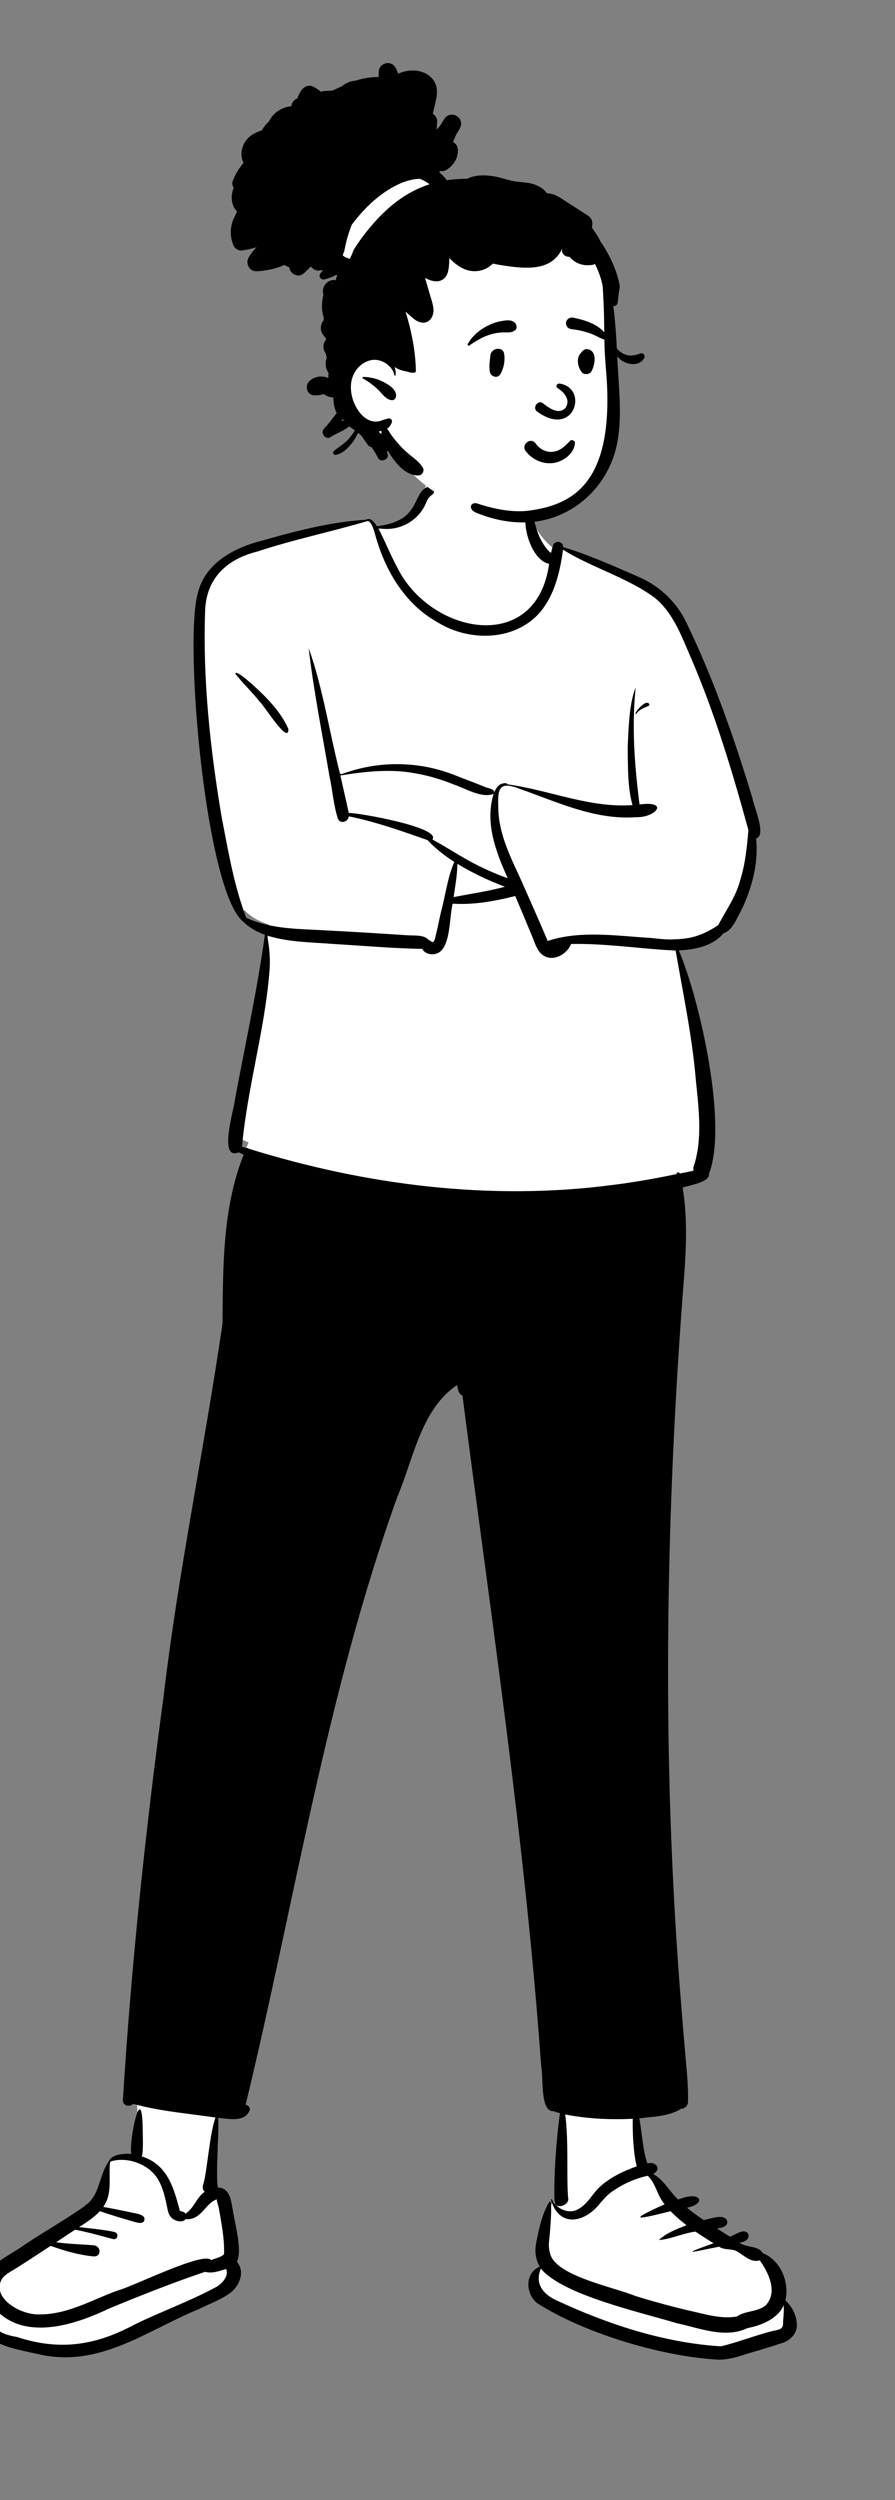
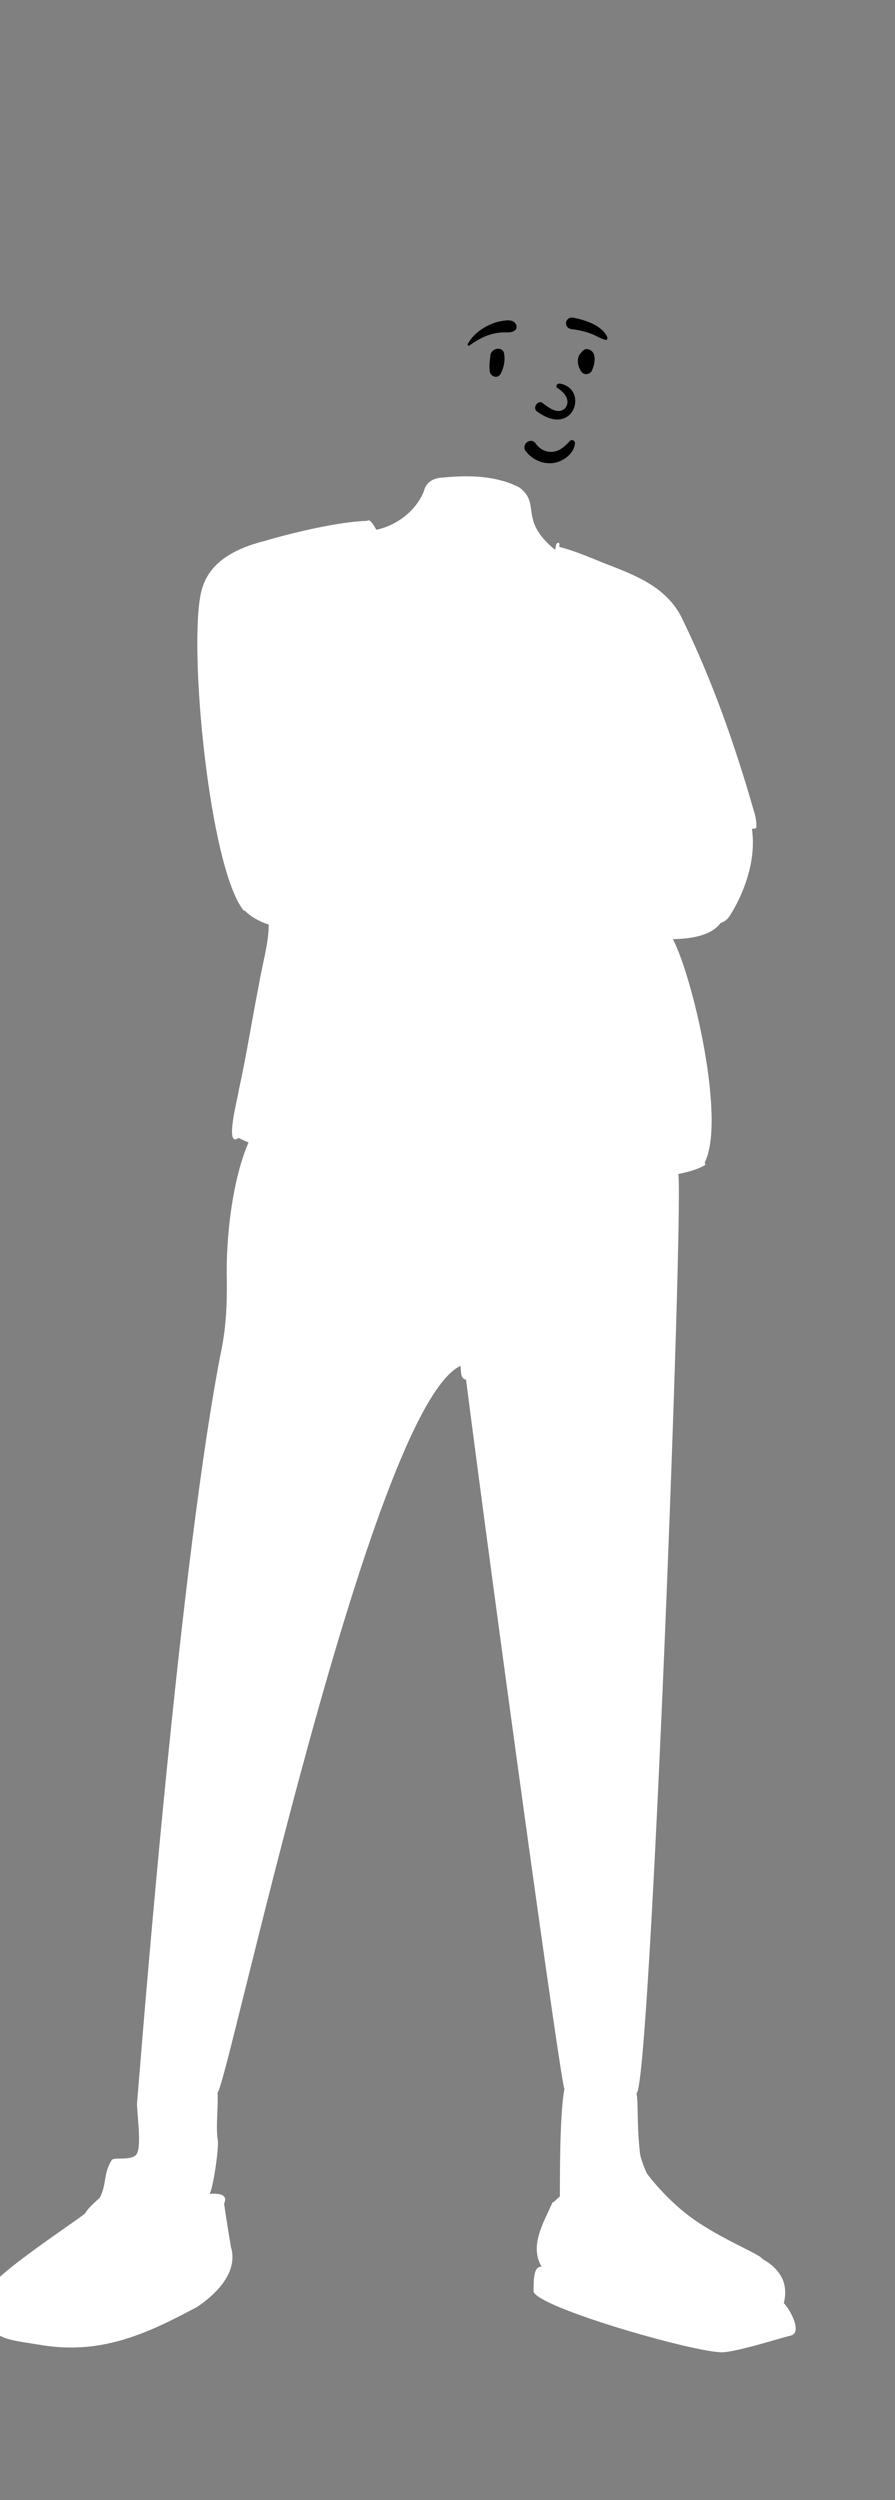
<svg xmlns="http://www.w3.org/2000/svg" width="1179px" height="3291px" viewBox="0 0 1179 3291" version="1.1">
  <rect x="0" y="0" width="1179" height="3291" fill="#808080" stroke="none" />
  <title>a mono/standing</title>
  <desc>Created with Sketch.</desc>
  <g id="a-mono/standing" stroke="none" stroke-width="1" fill="none" fill-rule="evenodd">
    <g id="pose/standing/crossed_arms-1" transform="translate(-121, 634)">
      <path d="M1153.534,2397.674 C1159.571,2373.272 1150.689,2353.808 1125.187,2339.437 C1122.993,2333.631 1073.704,2314.804 1034.539,2287.168 C999.354,2262.34 973.832,2228.255 972.762,2226.366 C967.488,2214.096 964.55,2205.192 963.949,2199.654 C959.623,2159.811 962.125,2133.694 959.454,2121.301 C977.45,2118.938 1021.692,950.155 1014.537,911.418 C1026.256,908.843 1038.684,906.126 1049.856,899.518 C1050.747,899.289 1049.282,896.699 1049.324,896.212 C1077.352,841.184 1034.356,654.071 1007.408,602.266 C1028.808,601.709 1056.995,598.798 1070.244,580.927 C1076.516,578.864 1080.47,575.268 1083.514,569.489 C1087.019,563.985 1090.272,558.209 1093.201,552.29 C1107.459,522.668 1116.255,489.777 1111.5,457.14 C1112.407,456.853 1117.074,456.823 1117.306,455.517 C1117.764,447.493 1116.291,440.424 1113.881,432.846 C1089.396,347.491 1059.922,263.457 1020.962,183.099 C1001.439,140.09 961.047,124.395 919.195,108.249 C899.061,100.337 878.918,91.206 857.905,86.025 C857.64,84.555 858.895,80.082 856.141,80.446 C852.74,81.156 853.411,86.625 852.15,89.694 C803.561,49.915 834.374,29.418 805.076,7.632 C774.76,-8.105 737.788,-8.744 704.363,-5.338 C692.032,-4.982 682.165,0.577 679.257,12.991 C668.657,38.675 643.82,57.579 616.724,63.374 C614.485,59.388 608.329,47.957 604.881,51.565 C565.748,52.901 506.415,67.268 469.787,78.017 C433.017,87.408 395.819,104.554 386.199,144.51 C368.744,215.709 396.514,508.319 442.064,564.671 L443.545,564.695 C451.62,572.96 462.596,579.018 475.034,583.078 C474.755,609.422 466.452,635.143 462.32,660.907 C453.017,707.633 445.867,754.409 435.504,801.383 C435.458,806.617 415.741,878.236 435.18,863.875 C439.192,865.849 444.107,867.998 448.428,869.842 C427.776,916.912 418.326,992.858 419.79,1051.007 C420.156,1085.635 418.724,1115.97 410.957,1151.431 C353.494,1451.892 302.83,2123.928 301.639,2132.912 C300.544,2141.498 307.816,2188.108 301.639,2200.405 C296.158,2211.318 272.778,2204.874 268.306,2209.084 C256.691,2228.002 262.008,2240.056 252.481,2258.943 C247.595,2263.315 236.671,2272.879 233.087,2279.602 C225.832,2286.589 105.677,2365.442 110.547,2377.407 C110.547,2377.407 109.999,2383.148 109.815,2384.394 C99.571,2444.003 116.629,2443.508 171.819,2452.277 C252.441,2466.499 312.695,2439.136 380.831,2402.577 C403.473,2387.306 435.655,2358.151 425.18,2323.62 C424.891,2321.51 418.678,2285.19 416.214,2266.747 C420.666,2256.901 414.277,2252.592 397.048,2253.82 C401.298,2249.155 410.634,2188.715 407.449,2180.719 C405.426,2160.125 408.567,2141.431 407.573,2120.235 C418.399,2121.038 608.466,1219.88 727.684,1163.88 C728.421,1169.866 726.991,1181.008 734.935,1182.124 C771.81,1469.829 860.47,2114.353 864.541,2115.481 C858.431,2148.336 858.616,2224.5 858.502,2257.116 C857.567,2257.987 853.275,2261.819 852.584,2262.753 C852.44,2262.51 849.645,2265.302 849.502,2265.374 L849.124,2264.508 C836.566,2292.829 818.263,2321.996 834.44,2349.75 C822.434,2348.876 824.361,2371.981 823.824,2382.613 C830.663,2403.42 1025.064,2459.559 1068.506,2462.225 C1082.779,2464.716 1149.252,2443.572 1162.044,2440.533 C1178.619,2437.434 1162.359,2406.624 1153.534,2397.674 Z" id="🎨-Background" fill="#FFFFFF" />
-       <path d="M687.346,5.995 C693.638,5.803 694.84,13.721 690.538,17.003 L690.361,17.134 C686.694,19.735 684.974,22.061 682.984,26.211 C673.281,51.892 645.919,66.621 619.158,61.167 C628.453,78.507 634.695,95.289 644,112.336 C686.844,200.597 827.548,229.31 844.376,108.21 C818.594,103.228 803.315,45.248 819.858,27.95 L820.305,30.055 C825.074,52.765 828.336,76.015 845.55,93.138 C846.074,93.291 846.575,93.338 847.069,93.338 C847.725,90.229 848.481,87.154 849.422,84.138 C851.713,76.779 863.18,78.163 862.858,86.124 C897.191,96.586 930.185,111.405 963.024,125.721 C990.326,137.631 1012.649,158.935 1025.367,185.913 C1061.024,259.708 1088.25,337.606 1111.988,415.97 C1113.578,426.56 1131.327,465.918 1117.007,469.702 C1120.52,502.124 1111.536,534.919 1097.656,564.034 C1091.216,574.973 1086.67,590.139 1073.732,594.701 C1060.299,611.574 1035.736,615.952 1015.286,617.144 C1042.79,681.894 1080.161,846.826 1054.889,911.167 C1057.132,921.722 1028.011,926.735 1020.219,929.147 C1026.499,966.677 1025.129,1005.337 1022.421,1043.137 C997.06,1365.549 992.247,1689.732 1018.929,2012.227 C1020.499,2032.327 1022.19,2052.427 1023.979,2072.517 L1025.062,2084.563 C1026.482,2100.603 1027.688,2116.579 1027.319,2132.747 C1027.2,2138.357 1022.549,2141.727 1017.899,2142.017 C1002.282,2151.982 981.306,2152.065 963.239,2154.467 C966.43,2171.886 968.218,2199.061 973.803,2213.717 C985.429,2210.679 992.922,2221.518 981.335,2227.639 C995.598,2235.554 1002.936,2250.705 1014.354,2261.34 C1045.717,2248.602 1051.557,2267.635 1025.928,2271.976 C1032.896,2277.793 1040.293,2283.166 1047.94,2288.269 L1048.483,2288.193 C1057.525,2286.822 1074.57,2279.343 1078.851,2289.246 C1080.772,2296.414 1071.923,2298.692 1065.513,2299.563 C1071.201,2303.15 1076.908,2306.717 1082.616,2310.279 C1087.611,2308.08 1092.565,2305.334 1097.658,2303.573 C1110.196,2300.782 1111.278,2317.053 1094.916,2317.971 C1105.166,2325.543 1119.314,2321.181 1125.865,2331.867 C1149.837,2341.546 1161.168,2370.779 1155.573,2394.14 C1163.989,2401.626 1169.899,2412.846 1170.582,2424.12 C1172.204,2436.199 1162.592,2447.562 1149.57,2450.742 C1134.903,2455.624 1120.023,2460.081 1105.184,2464.27 L1103.629,2464.804 C1091.398,2468.973 1078.044,2472.707 1065.324,2471.979 C989.894,2467.479 889.308,2436.494 828.934,2397.939 C813.876,2386.619 811.243,2358.627 831.967,2349.675 C822.417,2332.361 826.98,2319.78 831.028,2300.923 C833.839,2288.624 837.656,2276.004 844.565,2264.625 C845.178,2263.615 846.652,2263.919 846.734,2264.913 C847.639,2277.78 846.438,2290.944 845.479,2303.9 L845.374,2305.339 C844.516,2317.29 842.58,2321.687 845.821,2332.999 C853.58,2361.864 928.38,2376.279 957.774,2388.183 C980.849,2395.33 1004.276,2401.732 1028.032,2407.36 L1029.774,2407.738 C1049.829,2412.151 1070.477,2418.828 1091.599,2415.361 C1102.553,2407.392 1118.993,2409.635 1129.756,2400.518 C1145.991,2382.986 1133.226,2357.287 1121.851,2341.355 C1110.851,2344.865 1101.448,2335.421 1093.349,2330.427 L1093.05,2330.244 C1084.781,2325.013 1076.533,2328.677 1068.251,2323.459 L1066.38,2323.813 C1035.955,2329.613 1012.397,2336.227 1060.924,2318.872 C1052.931,2313.876 1044.918,2308.838 1037.154,2303.539 C1021.217,2305.461 1003.756,2313.83 988.944,2314.59 C998.912,2305.302 1012.511,2300.159 1025.325,2295.051 C1017.865,2289.386 1010.766,2283.324 1004.416,2276.654 L998.35,2278.167 C961.085,2287.422 946.436,2290.096 996.605,2267.528 C986.738,2256.572 985.135,2240.348 974.287,2230.042 C956.841,2233.697 940.811,2241.37 926.602,2251.279 C920.856,2255.393 916.528,2260.533 911.977,2265.68 C890.412,2293.424 857.004,2297.705 846.798,2261.718 C846.622,2260.98 847.779,2260.521 848.105,2261.145 L848.142,2261.233 C853.024,2272.285 868.774,2281.247 881.929,2274.378 L882.327,2274.165 C895.192,2267.46 901.168,2253.78 911.302,2244.461 C924.978,2232.113 942.12,2223.835 959.807,2217.621 C955.519,2201.952 954.072,2173.429 954.559,2155.047 C924.779,2156.454 894.804,2155.018 865.549,2149.357 C870.236,2183.53 867.155,2228.001 869.309,2258.476 C872.423,2268.701 853.479,2275.092 851.465,2264.906 C850.352,2231.934 853.577,2184.373 858.599,2147.577 L856.498,2147.066 C854.514,2146.573 852.43,2145.978 850.729,2145.017 C831.955,2147.143 837.076,2099.436 833.924,2086.018 C812.743,1790.136 768.126,1496.909 730.209,1202.977 C724.951,1200.965 724.018,1194.51 723.149,1189.117 C675.369,1221.46 665.847,1286.095 644.459,1336.197 C551.052,1595.616 509.318,1869.307 444.58,2136.447 L444.936,2136.541 C445.19,2136.617 445.193,2136.654 444.661,2136.616 L444.539,2136.607 L444.539,2136.627 C448.539,2137.157 451.69,2141.357 449.249,2145.268 C441.961,2159.977 421.758,2154.771 408.459,2153.837 C409.75,2176.491 404.899,2225.371 407.973,2245.555 C424.378,2245.858 425.421,2263.915 427.593,2274.649 L427.762,2275.751 C430.661,2294.089 440.404,2328.473 433.125,2343.298 C444.376,2356.686 436.283,2374.875 424.611,2384.016 C412.112,2393.251 396.554,2398.664 382.425,2405.78 C315.926,2432.646 251.591,2484.446 170.101,2464.512 L166.553,2463.764 C109.44,2451.694 93.031,2446.332 104.373,2389.804 C99.715,2378.316 99.684,2365.735 106.238,2355.575 C117.926,2340.575 137.564,2332.369 153.19,2320.973 C179.657,2303.19 207.826,2287.637 233.677,2269.125 C232.716,2268.292 234.05,2267.985 234.834,2268.126 C253.078,2253.842 251.371,2229.114 264.099,2211.471 C267.282,2202.379 283.355,2200.163 293.94,2201.423 C290.633,2184.478 306.788,2107.343 308.84,2161.827 L308.839,2162.609 C308.879,2171.021 310.257,2199.1 307.78,2204.599 C342.914,2215.336 350.49,2249.089 358.009,2276.345 L358.493,2276.475 C360.893,2277.094 364.108,2277.595 365.308,2279.951 C376.606,2272.771 379.763,2258.635 390.705,2251.029 C387.636,2248.629 387.474,2244.048 389.04,2240.496 C394.136,2221.812 397.191,2174.256 404.889,2153.387 C368.72,2147.968 331.873,2145.211 296.549,2135.377 C291.959,2139.887 282.539,2138.287 282.909,2130.147 C293.849,1952.786 312.665,1775.974 336.384,1599.888 C355.886,1435.064 390.194,1272.338 414.091,1108.377 L414.294,1085.873 C414.939,1018.226 416.746,949.566 441.969,885.877 C439.749,884.907 437.549,883.907 435.379,882.857 C408.028,894.194 429.577,825.303 430.583,812.888 C444.024,740.904 459.857,668.934 469.952,596.501 C459.37,592.673 449.599,587.243 441.448,579.352 C392.03,539.124 363.382,213.332 381.343,147.825 C390.718,106.619 430.447,86.376 468.312,77.062 L473.905,75.482 C516.194,63.585 559.218,52.805 603.247,50.156 C604.815,48.734 609.426,49.143 610.03,50.329 C612.788,51.99 615.406,55.233 617.62,58.659 C678.734,51.635 662.204,11.686 687.346,5.995 Z M833.553,2352.28 C824.997,2371.713 836.366,2386.493 855.427,2394.663 C921.434,2425.268 995.125,2449.863 1070.776,2454.56 C1093.859,2448.977 1116.722,2439.751 1140.113,2434.043 L1141.122,2433.861 C1149.356,2432.349 1153.224,2430.834 1152.517,2422.28 L1152.817,2418.822 C1153.345,2412.676 1153.791,2406.543 1153.363,2400.401 C1146.167,2417.609 1124.628,2427.068 1105.746,2430.543 C1075.807,2444.752 1042.278,2430.303 1012.864,2424.217 C965.088,2409.69 861.725,2386.864 833.553,2352.28 Z M418.871,2352.686 L417.883,2352.989 C409.314,2355.64 400.602,2358.888 390.998,2356.497 C348.098,2371.04 306.341,2387.536 264.898,2404.71 C220.182,2426.119 148.18,2451.009 109.43,2399.27 C115.001,2426.408 107.125,2435.689 144.122,2442.459 C202.826,2461.602 249.995,2451.8 298.707,2425.643 C334.396,2408.29 372.782,2394.495 407.327,2375.636 L407.793,2375.308 C414.588,2370.456 422.787,2361.607 418.871,2352.686 Z M329.769,2235.859 C318.568,2215.194 288.426,2203.846 266.009,2211.464 C263.728,2231.394 269.637,2253.706 256.983,2271.011 C268.188,2272.975 279.358,2275.238 290.51,2277.582 L300.716,2279.739 C305.725,2280.836 312.099,2282.715 311.262,2288.027 C310.336,2293.9 302.63,2292.106 297.501,2290.628 L295.513,2290.045 C281.109,2285.805 266.729,2281.48 252.508,2276.634 C245.012,2284.884 234.949,2291.355 225.19,2297.604 L229.238,2298.064 C243.419,2299.657 257.738,2301.103 271.749,2303.976 C277.871,2305.79 276.55,2314.136 270.286,2313.468 C253.558,2309.104 236.874,2304.17 219.859,2301.039 C211.542,2306.538 203.264,2312.065 194.927,2317.538 C211.324,2319.911 227.793,2320.125 244.182,2321.524 C254.793,2322.503 254.79,2337.005 244.181,2336.168 C225.036,2334.413 205.903,2328.748 187.675,2322.312 L178.068,2328.628 C166.856,2335.996 155.618,2343.344 144.269,2350.536 C137.44,2354.887 128.62,2359.026 123.848,2365.326 C108.778,2389.666 146.434,2412.926 171.88,2412.541 C210.527,2412.952 242.715,2392.885 276.569,2380.873 C295.296,2376.237 390.507,2328.57 399.171,2341.116 C404.618,2338.499 412.194,2337.555 416.116,2333.244 C416.91,2313.313 412.711,2292.432 409.187,2272.33 C408.469,2268.821 406.753,2264.613 406.561,2261.011 C390.701,2266.86 386.185,2288.997 365.309,2287.113 C362.042,2292.333 351.98,2289.901 347.44,2285.756 C342.499,2281.247 341.879,2274.896 340.7,2269.239 L340.154,2266.64 C337.937,2256.22 335.28,2245.544 329.769,2235.859 Z M799.731,545.429 L797.18,546.074 C771.203,552.574 744.028,557.277 717.331,555.531 C712.716,572.992 715.122,614.525 696.351,621.162 C689.938,623.578 680.288,621.617 677.348,615.069 C638.521,614.379 599.422,610.909 560.593,608.6 C531.364,606.301 501.038,606.389 472.901,597.519 C476.31,614.686 477.484,631.54 475.576,649.097 C469.012,723.978 447.406,796.935 440.164,871.495 L439.83,875.047 L439.62,874.927 C439.62,875.067 439.61,875.207 439.599,875.347 C441.709,875.957 443.819,876.597 445.919,877.247 C446.669,876.867 447.69,877.237 448.229,877.957 C602.865,926.056 767.002,946.946 928.169,925.777 C956.394,922.254 984.415,917.318 1012.239,911.467 C1011.996,908.978 1015.793,908.326 1016.459,910.677 C1022.634,909.6 1028.808,908.421 1034.95,907.627 C1034.209,905.537 1034.079,903.277 1034.84,901.237 C1046.817,865.297 1041.345,824.321 1037.567,787.048 C1032.749,729.822 1020.74,673.689 1011.039,617.235 C965.115,615.148 919.466,607.652 873.32,608.591 C868.459,621.191 851.513,631.774 838.246,624.57 C828.878,619.51 826.104,608.48 822.344,599.365 C814.911,581.344 807.321,563.386 799.731,545.429 Z M605.144,51.864 C556.919,66.111 507.511,76.285 459.725,92.097 C420.011,101.993 392.9,126.911 391.226,169.407 C387.949,260.44 397.929,351.933 412.993,441.643 L413.779,445.694 C422.137,488.929 429.629,532.921 445.413,574.13 C468.455,584.843 494.617,587.894 519.826,589.134 C556.613,591.006 593.398,592.929 630.153,595.336 L658.971,597.205 C667.332,597.747 678.958,596.315 685.241,602.817 C685.798,603.734 686.931,603.619 687.792,604.188 L687.96,604.311 C688.877,604.934 689.801,606.447 691.123,606.154 C693.273,605.487 694.098,601.2 694.603,599.153 L694.649,598.968 C697.448,588.017 699.476,576.83 702.061,565.82 C707.953,544.155 710.491,521.254 719.446,500.517 C706.627,492.336 694.553,482.983 684.199,471.885 L671.715,467.488 C641.847,457.008 611.643,446.855 580.513,440.573 C579.767,447.406 569.961,451.313 566.304,444.162 C560.242,425.944 559.118,406.164 554.938,387.387 C545.449,331.366 534.175,275.549 527.612,219.082 C545.706,269.094 555.081,330.478 568.91,384.529 C569.551,384.156 570.438,384.373 570.465,385.258 C619.428,366.741 673.788,367.495 722.108,387.145 C734.212,392 746.505,396.359 758.545,401.366 C762.657,403.688 770.848,403.546 772.229,408.623 C773.708,405.177 775.696,401.95 778.336,399.773 C779.16,398.075 788.519,395.044 789.433,398.404 C844.327,405.938 897.701,429.82 954.184,425.788 C947.5,401.386 948.291,375.034 947.843,349.833 L947.979,346.996 C949.142,322.169 949.983,291.443 958.398,271.013 C953.013,322.445 956.923,373.963 963.495,424.917 C1003.334,419.777 984.99,442.557 958.455,441.702 C904.906,445.56 855.487,421.877 806.205,404.618 C779.287,393.857 776.236,402.971 777.436,428.547 C777.461,461.847 792.541,492.239 806.201,521.784 L812.338,535.583 C822.538,558.545 832.598,581.359 842.508,604.596 C885.805,590.239 934.552,598.116 979.406,600.732 C1013.631,605.031 1038.207,603.505 1067.161,583.707 C1077.605,563.753 1091.366,544.829 1096.747,522.322 C1102.988,501.694 1105.066,480.087 1106.886,458.71 L1105.246,452.729 C1084.144,375.98 1060.791,299.607 1028.88,226.506 L1027.154,222.478 C1016.335,197.162 1005.346,170.596 983.458,152.863 C946.725,125.74 901.295,113.71 862.681,89.576 L862.435,91.342 C858.516,119.026 851.747,147.725 834.028,169.999 C801.288,210.201 739.472,211.332 697.575,185.222 C653.989,161.123 627.84,116.254 615.118,69.353 L614.969,68.838 C613.778,64.658 610.462,52.002 605.144,51.864 Z M723.51,503.054 C723.483,517.797 720.574,532.329 718.606,546.882 C741.265,542.41 763.857,539.291 786.143,533.246 C764.434,525.044 743.338,515.163 723.51,503.054 Z M668.949,384.148 C635.908,377.68 602.08,381.549 569.409,386.759 C572.959,403.262 577.014,419.617 580.404,436.142 C592.104,435.606 703.091,455.261 690.565,471.039 C706.948,479.8 722.468,490.099 738.776,499.05 C755.178,508.052 772.254,515.789 789.871,522.074 L788.942,520.006 C773.78,486.134 759.615,448.017 771.297,410.998 C755.588,417.303 734.144,403.759 718.924,398.692 C702.768,392.208 686.128,387.093 668.949,384.148 Z M431.079,252.989 C431.189,246.809 450.275,264.528 452.766,266.368 L454.272,267.73 C472.588,284.352 490.681,302.637 500.885,325.444 C501.631,347.859 468.226,293.559 463.595,290.242 C453.49,277.236 441.18,265.941 431.079,252.989 Z M959.227,305.749 C954.063,307.449 968.157,289.935 973.653,291.213 C975.84,290.894 977.743,294.064 975.315,295.154 L974.109,295.685 C968.47,298.132 962.704,300.221 959.227,305.749 Z" id="🖍-Ink" fill="#000000" />
    </g>
    <g id="Head" transform="translate(404, 180)">
      <g id="head/mono/Bun-2">
-         <path d="M397.502,243.757 C395.126,213.013 398.808,180.789 386.954,151.567 C366.286,103.082 308.33,86.916 263.399,68.457 C245.399,63.138 184.83,62.395 163.754,55.355 C116.054,39.423 104.657,20.441 66.755,50.776 C60.357,55.958 56.354,61.59 53.434,69.285 L53.554,69.318 C52.72,72.526 53.614,75.727 55.493,78.172 C39.059,94.97 32.182,120.154 40.614,142.515 C68.131,200.704 66.837,232.167 57.971,294.723 C46.393,353.123 72.85,374.456 116.666,406.232 C114.882,409.691 114.512,414.288 116.838,417.34 C167.505,488.539 263.038,522.533 344.891,486.395 C378.116,471.607 392.949,436.224 401.414,404.297 C411.275,368.548 414.305,330.878 406.277,294.462 C403.039,277.62 398.821,260.9 397.502,243.757 Z" id="🎨-Background" fill="#FFFFFF" />
-         <path d="M105.244,-96.863 C111.394,-97.786 116.039,-93.971 118.248,-88.592 L118.364,-88.303 C119.074,-86.473 119.864,-84.693 120.714,-82.943 C136.104,-90.493 158.064,-88.553 167.804,-73.263 C174.754,-62.343 170.514,-49.383 167.894,-37.803 L166.174,-30.173 C169.499,-28.057 172.006,-24.268 171.888,-20.345 L171.874,-20.043 L171.174,-9.403 C173.394,-11.653 175.424,-14.103 177.234,-16.713 C178.484,-19.003 179.834,-21.253 181.284,-23.433 C189.814,-36.263 208.964,-25.113 201.924,-11.373 C200.574,-8.723 199.054,-6.213 197.424,-3.793 C195.584,-0.223 194.074,3.447 192.914,7.217 C196.244,8.667 198.804,11.887 199.074,16.747 C199.704,28.097 193.744,37.567 184.264,43.517 C181.474,45.267 178.594,45.607 175.984,44.957 C175.524,45.577 175.064,46.197 174.624,46.827 C178.404,49.897 181.814,53.397 184.744,57.277 C193.564,55.957 202.434,55.337 211.304,55.317 C222.144,50.007 235.124,50.117 246.774,52.107 C254.274,53.387 261.474,55.877 268.854,57.667 C276.634,59.547 284.534,59.617 292.404,60.897 C302.324,62.507 311.024,67.087 316.494,74.397 C322.504,74.577 328.824,77.037 334.064,80.377 C346.264,88.157 358.394,96.047 370.564,103.877 C375.235,106.883 376.981,111.682 376.122,117.035 L376.064,117.377 L375.654,119.597 L376.617,120.964 C380.341,126.223 384.394,131.732 386.804,137.537 C391.264,143.967 395.294,150.707 398.864,157.657 C403.674,166.997 407.644,176.897 410.334,187.057 C411.004,189.627 411.674,192.217 412.114,194.837 C412.744,198.537 411.774,201.407 411.244,204.957 C410.584,209.457 410.344,214.017 409.644,218.527 C409.174,221.517 406.634,222.987 403.974,223.067 C404.974,230.677 405.694,238.337 406.384,245.937 C407.354,256.797 408.014,267.687 408.584,278.577 C411.524,282.847 417.534,286.227 421.874,287.397 C427.884,289.007 434.184,287.257 439.864,285.207 C443.434,283.917 446.364,288.407 444.624,291.407 C439.154,300.827 427.454,300.787 418.594,296.617 C414.844,294.857 411.554,292.307 409.114,288.987 C409.264,292.147 409.424,295.307 409.584,298.477 L409.733,301.348 C411.535,334.88 415.424,369.566 409.124,402.767 C398.214,460.277 350.622,504.067 292.484,507.467 C261.976,509.252 236.571,500.241 223.937,495.214 C211.304,490.187 216.214,479.938 224.984,482.868 C240.092,487.915 267.846,495.434 292.684,492.187 C351.224,484.534 400.864,455.275 395.764,329.257 C395.041,311.387 392.814,293.507 392.334,275.637 C391.874,258.167 392.044,240.687 391.274,223.227 L391.017,217.27 C390.717,210.309 390.395,203.316 389.874,196.347 C389.244,193.647 388.724,190.907 387.954,188.257 C385.864,181.047 383.134,174.037 379.744,167.347 C378.994,167.917 378.154,168.327 377.244,168.487 C370.334,169.727 363.854,169.377 357.384,166.497 C354.364,165.167 351.704,163.397 349.224,161.207 C348.044,160.177 347.254,159.177 346.634,158.137 C343.504,158.187 340.374,157.247 338.414,154.997 C336.179,152.433 335.807,149.784 336.682,147.332 L336.774,147.087 L336.554,147.007 C333.914,153.837 328.654,159.847 322.884,163.907 C313.764,170.347 302.354,172.207 291.414,172.377 C279.334,172.557 266.594,170.697 254.674,168.797 C251.524,168.297 248.394,167.727 245.324,166.957 C245.204,167.077 245.084,167.217 244.954,167.337 C234.724,177.127 220.334,179.647 207.354,174.057 C199.854,170.827 193.564,165.627 188.004,159.667 C187.924,162.787 187.764,165.907 187.494,168.997 L187.382,170.224 C186.829,175.979 185.763,182.084 181.414,186.237 C174.384,192.967 164.184,190.267 156.074,185.887 C156.084,186.097 156.084,186.317 156.084,186.537 C158.274,193.977 160.474,201.427 162.674,208.877 L163.148,210.464 C164.748,215.754 166.502,221.051 166.984,226.587 C167.904,237.167 160.864,247.617 149.104,244.067 C142.935,242.212 137.994,237.025 133.252,232.871 L130.264,230.287 C137.994,255.557 143.354,281.727 143.854,308.097 C143.884,309.527 142.654,310.607 141.294,310.657 C138.114,310.787 134.694,310.157 131.494,308.887 C131.314,308.877 131.134,308.867 130.944,308.837 C125.484,308.047 120.414,306.077 115.944,303.167 C116.974,306.437 117.434,309.947 117.164,313.617 C117.094,314.507 115.704,314.817 115.504,313.837 C112.924,301.147 98.074,291.557 85.274,293.987 C71.534,296.597 61.414,308.417 58.934,321.867 C56.274,336.317 61.364,353.027 70.794,364.177 C75.134,369.317 80.844,373.607 87.624,374.687 C90.724,375.177 93.944,375.007 96.954,374.127 C98.234,373.747 99.434,373.217 100.654,372.717 C102.434,371.997 104.514,371.887 106.194,371.127 C110.004,369.417 113.834,372.927 111.904,376.837 C110.224,380.247 108.714,382.547 105.924,384.307 C108.184,387.067 110.234,390.907 110.994,391.937 C114.874,397.177 118.814,402.127 123.234,406.917 C127.734,411.777 132.644,416.217 137.834,420.327 L140.016,422.051 C145.015,426.016 149.368,429.69 152.894,435.377 C155.674,439.867 152.074,445.957 146.864,445.887 C130.564,445.657 118.714,431.337 110.274,418.827 C109.074,417.037 107.944,415.147 106.894,413.207 C106.514,413.817 106.094,414.387 105.624,414.907 L106.554,417.407 C109.314,424.767 97.424,429.577 93.974,422.707 C91.464,417.727 88.554,412.987 85.314,408.507 C83.404,408.237 81.534,407.077 80.494,405.577 C77.864,401.767 74.914,397.917 72.424,393.857 C71.044,392.547 69.624,391.287 68.174,390.057 C67.754,390.427 67.324,390.797 66.914,391.187 C65.094,395.337 62.844,399.127 60.054,402.697 L59.456,403.459 C54.111,410.195 47.149,417.089 38.534,418.737 C35.904,419.237 33.374,415.967 35.704,413.877 C41.734,408.457 48.864,404.767 54.424,398.717 C57.163,395.736 59.678,392.454 61.841,389.014 L62.334,388.217 C62.694,387.627 63.064,387.037 63.444,386.437 C60.934,384.727 58.424,383.007 55.914,381.287 C49.004,387.19 40.006,389.891 32.364,394.781 L31.604,395.277 C24.694,399.897 17.414,389.677 22.954,384.067 C29.061,377.906 34.159,370.559 39.569,363.711 C37.025,359.025 35.821,353.484 35.37,347.884 C35.192,346.299 35.053,344.713 34.914,343.127 C31.034,343.187 27.134,341.857 23.834,339.567 L22.584,338.677 C18.574,339.957 14.364,340.577 10.334,340.467 C0.854,340.187 -3.026,329.357 2.904,322.507 C8.954,315.507 19.544,313.977 27.934,317.377 C28.204,317.237 28.484,317.087 28.754,316.937 C28.354,315.097 28.443,313.428 28.898,311.962 L28.766,311.068 C26.921,308.237 25.708,305.005 25.248,301.59 C24.884,298.885 24.958,296.204 25.584,293.533 C25.792,292.644 26.225,291.723 26.556,290.796 C25.874,289.074 25.473,287.294 25.349,285.504 C25.158,285.277 24.968,285.044 24.788,284.792 C20.625,278.947 21.466,271.904 25.428,267.174 C25.446,266.873 25.474,266.572 25.515,266.273 C25.283,265.751 25.07,265.224 24.876,264.691 C21.005,260.786 18.163,256.087 18.693,250.264 C19.004,246.838 20.412,243.754 22.543,241.449 C22.165,240.331 22.129,239.036 22.587,237.955 C19.186,228.909 19.616,218.014 22.064,207.897 C21.524,206.357 21.244,204.687 21.304,202.917 C21.584,195.407 28.084,188.507 35.784,188.597 C36.711,188.605 37.579,188.726 38.413,188.903 L38.424,188.724 C38.719,186.47 39.339,184.387 40.244,182.518 C39.799,182.357 39.387,182.126 39.026,181.819 C34.092,184.451 28.871,186.463 23.397,187.834 C19.372,188.842 15.249,184.267 17.751,180.489 C18.912,178.736 20.193,177.162 21.573,175.724 C19.611,175.735 17.619,175.868 15.604,176.127 C11.984,176.597 7.944,174.127 5.594,170.787 C2.674,173.627 -0.256,176.457 -3.186,179.287 C-10.606,186.477 -21.816,181.187 -22.986,171.707 C-25.196,171.117 -27.256,170.117 -29.066,168.687 C-40.766,173.767 -53.356,176.557 -66.226,177.087 C-75.466,177.467 -80.866,166.707 -76.546,159.107 C-73.646,154.007 -70.046,149.427 -65.896,145.447 C-72.336,147.417 -78.986,148.837 -85.776,149.747 C-89.446,150.237 -94.636,147.197 -96.106,143.827 C-101.726,130.867 -101.246,117.357 -94.776,104.747 C-94.526,104.247 -94.246,103.767 -93.976,103.287 C-93.306,101.617 -92.576,99.967 -91.786,98.347 C-99.746,90.047 -100.436,77.707 -96.146,67.377 C-97.866,64.587 -98.526,61.227 -97.356,58.187 C-94.026,49.437 -89.226,41.357 -83.166,34.417 C-83.746,33.297 -84.256,32.107 -84.686,30.827 C-88.096,20.477 -84.146,7.987 -76.176,0.777 C-71.166,-3.763 -65.406,-6.483 -59.256,-8.223 C-56.666,-12.803 -53.336,-16.933 -49.456,-20.413 C-49.306,-20.743 -49.156,-21.073 -48.986,-21.403 C-42.946,-32.783 -31.946,-38.883 -20.156,-40.293 C-19.696,-44.743 -16.696,-48.993 -12.336,-50.373 C-11.136,-54.223 -9.346,-57.903 -6.886,-61.243 C-3.016,-66.503 3.414,-68.983 9.474,-65.533 C12.794,-63.643 15.974,-61.473 18.954,-59.073 C20.292,-59.7 21.81,-60.107 23.522,-60.236 L23.954,-60.263 L33.814,-60.763 C37.944,-62.593 42.064,-64.513 46.194,-66.383 C48.674,-68.433 51.444,-70.143 54.464,-71.413 C57.884,-72.843 61.384,-73.653 64.894,-73.923 C67.744,-74.853 70.614,-75.673 73.534,-76.313 C80.394,-77.813 87.574,-78.653 94.694,-78.583 C94.84,-80.426 94.912,-82.291 94.898,-84.177 L94.884,-85.123 C94.724,-91.173 99.554,-96.003 105.244,-96.863 Z M98.334,387.187 C97.354,387.397 96.364,387.567 95.374,387.687 C95.674,388.427 95.974,389.167 96.264,389.907 C97.064,390.357 97.874,390.787 98.684,391.187 C98.444,389.827 98.304,388.457 98.334,387.187 Z M46.957,371.92 L46.292,373.144 C46.184,373.345 46.078,373.543 45.974,373.737 C47.384,373.627 48.804,373.657 50.204,373.817 L50.2,373.668 C50.02,373.607 49.84,373.551 49.668,373.467 C48.702,373.003 47.804,372.483 46.957,371.92 Z M74.724,316.067 C83.571,316.583 91.067,317.939 99.113,321.809 L99.804,322.147 C106.914,325.677 118.674,332.197 117.684,341.547 C117.404,344.207 115.474,347.007 112.434,346.797 C104.104,346.227 99.344,337.827 93.704,332.587 C88.014,327.307 81.024,321.877 74.134,318.247 C73.16,317.736 73.544,316.119 74.603,316.067 L74.724,316.067 Z M34.604,192.877 C32.484,192.947 33.194,195.007 34.284,193.287 C34.374,193.147 34.484,193.007 34.604,192.877 Z M149.04,55.355 C128.962,55.883 108.755,67.738 93.714,79.721 C80.629,90.146 69.33,102.546 59.325,115.911 C56.751,122.567 54.541,129.362 52.674,136.207 C51.444,140.727 50.674,145.297 49.644,149.857 L49.324,151.255 C48.515,152.767 47.914,154.394 47.476,156.075 C49.299,157.903 51.664,159.212 54.268,159.833 C55.107,160.033 55.804,160.466 56.355,161.04 C58.451,157.542 60.283,153.85 61.349,149.936 L61.388,149.755 C65.417,143.156 69.793,136.762 74.484,130.587 C87.424,113.537 101.674,97.997 118.804,85.067 C131.794,75.267 146.314,67.587 161.754,62.597 C157.975,59.548 153.683,57.136 149.04,55.355 Z" id="🖍-Ink" fill="#000000" />
-       </g>
+         </g>
      <g id="face/Smile" transform="translate(159, 186)" fill="#000000">
        <path d="M146.587,240.927 C139.864,238.184 133.866,233.61 129.481,227.766 C127.957,225.735 127.561,223.59 127.881,221.628 C128.241,219.421 129.546,217.422 131.326,216.081 C133.112,214.735 135.345,214.072 137.504,214.41 C139.381,214.704 141.248,215.731 142.727,217.862 L143.035,218.288 C145.642,221.815 149.04,224.709 152.91,226.574 C156.641,228.372 160.814,229.211 165.132,228.723 C173.356,227.794 179.024,223.346 185.049,217.307 C185.796,216.544 186.543,215.758 187.294,214.959 C187.768,214.234 188.426,213.769 189.157,213.524 C189.968,213.253 190.886,213.269 191.726,213.562 C192.537,213.845 193.262,214.381 193.748,215.095 C194.209,215.773 194.471,216.61 194.386,217.574 C193.835,223.833 190.562,229.419 185.914,233.806 C180.752,238.677 173.909,242.047 167.466,243.229 C160.368,244.531 153.136,243.598 146.587,240.927 L146.587,240.927 Z M170.814,144.367 C178.366,148.957 189.872,159.66 181.748,171.04 C172.186,181.073 158.419,169.569 151.634,164.366 C145.343,160.334 138.275,170.705 144.112,175.413 C193.136,211.708 213.031,145.567 174.634,138.97 C170.406,138.243 168.836,142.947 170.814,144.367 Z M82.963,102.146 C83.798,91.79 99.57,89.438 101.139,99.686 C102.544,108.866 100.89,117.299 96.755,125.564 C92.804,133.46 82.874,129.777 82.123,122.587 C81.116,112.949 82.444,108.589 82.963,102.146 Z M203.027,97.561 C205.226,94.681 208.401,92.716 212.205,93.826 C224.09,97.299 220.587,114.172 216.413,122.385 C214.145,126.846 206.814,127.977 203.501,124.049 C198.101,117.645 195.515,104.856 202.38,98.549 C202.566,98.222 202.773,97.894 203.027,97.561 Z M96.588,56.831 L98.465,56.502 C104.273,55.497 111.494,54.532 115.603,59.202 C117.782,61.678 118.532,66.279 115.603,68.65 C110.451,72.82 104.755,71.204 98.581,71.556 C93.493,71.849 88.603,72.691 83.702,74.091 C72.95,77.165 64.189,82.775 55.006,88.934 C53.801,89.743 52.571,88.201 53.146,87.075 C58.447,76.692 68.72,68.162 79.01,62.964 C84.502,60.188 90.512,57.886 96.588,56.831 Z M192.193,52.179 L193.63,52.473 C209.267,55.742 229.583,62.271 236.988,77.631 C237.271,79.803 236.972,80.268 236.73,80.572 L236.649,80.674 C236.45,80.933 236.29,81.291 235.349,81.587 C235.088,81.525 234.824,81.459 234.557,81.389 C231.163,80.499 228.477,79.274 225.877,78.002 L223.058,76.613 C219.788,75.01 216.488,73.465 212.992,72.324 C205.53,69.89 197.854,68.175 190.06,67.26 C188.37,67.062 186.744,66.491 185.46,65.514 C184.242,64.587 183.311,63.302 182.887,61.596 C182.337,59.386 182.495,57.714 183.681,55.721 C184.572,54.224 185.847,53.187 187.311,52.591 C188.804,51.984 190.504,51.841 192.193,52.179 Z" id="🖍-Ink" />
      </g>
      <g id="facial-hair/*-None" transform="translate(123, 338)" />
      <g id="accessories/*-None" transform="translate(47, 241)" />
    </g>
  </g>
</svg>